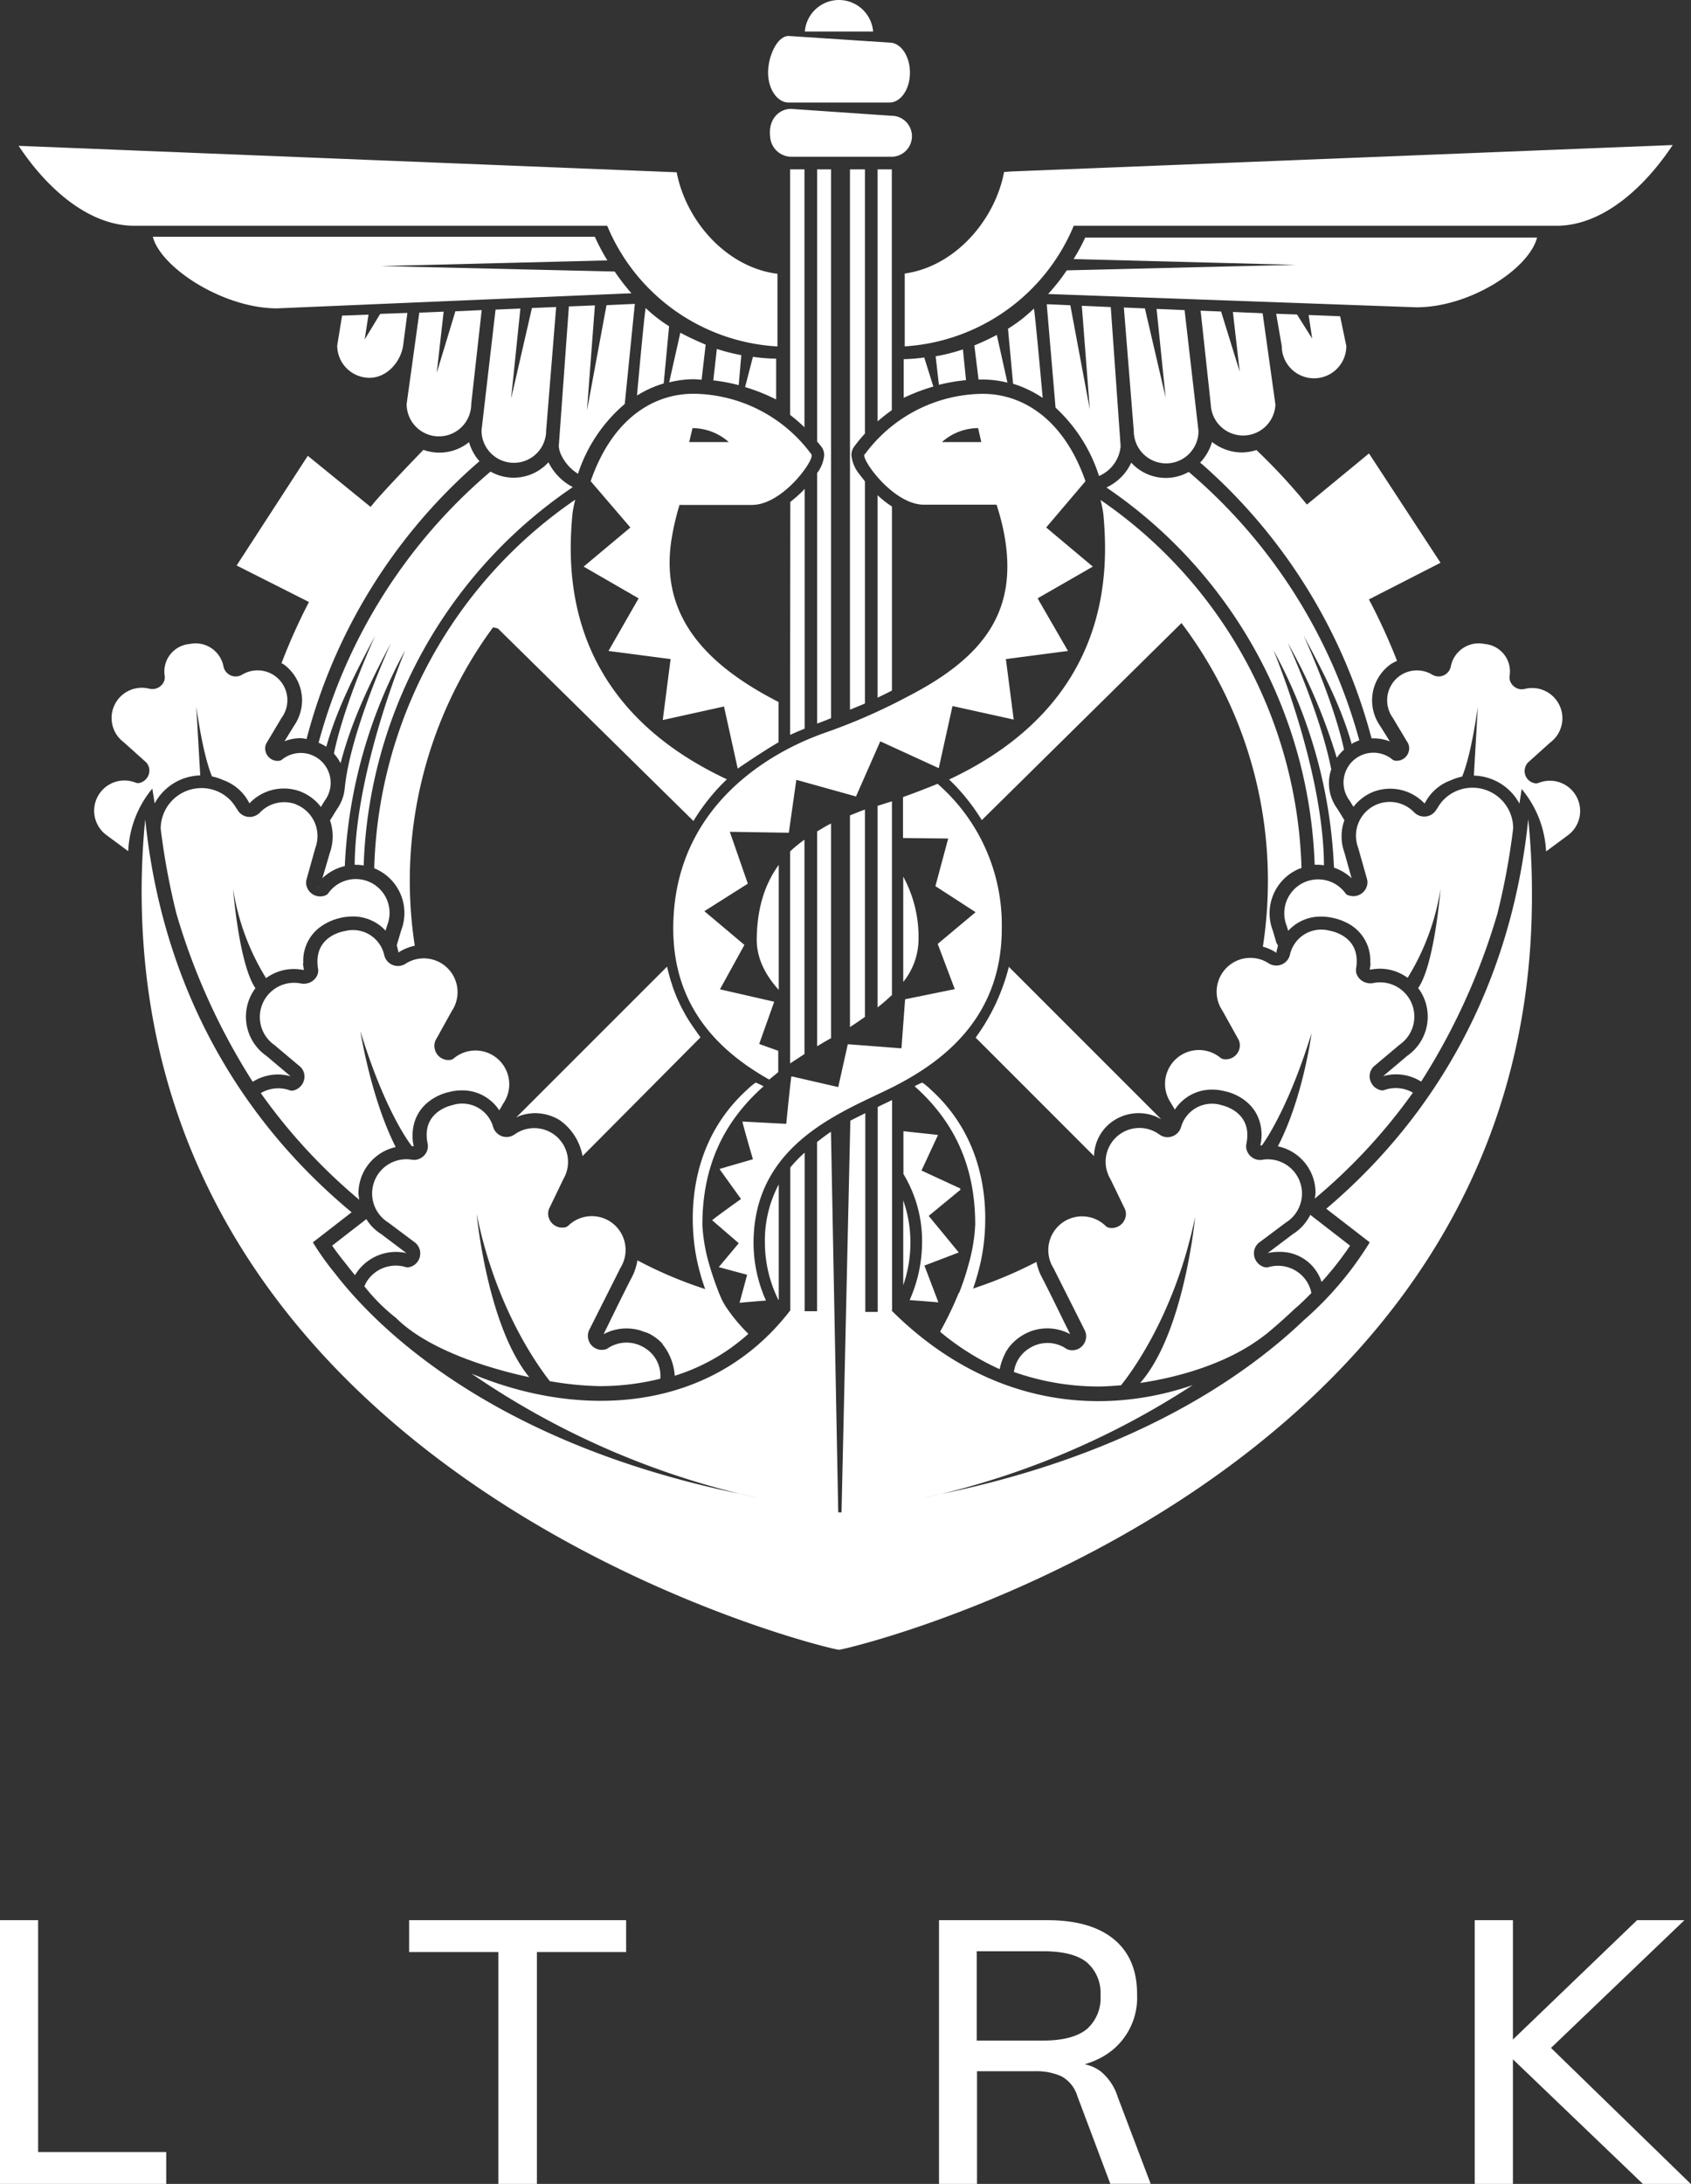
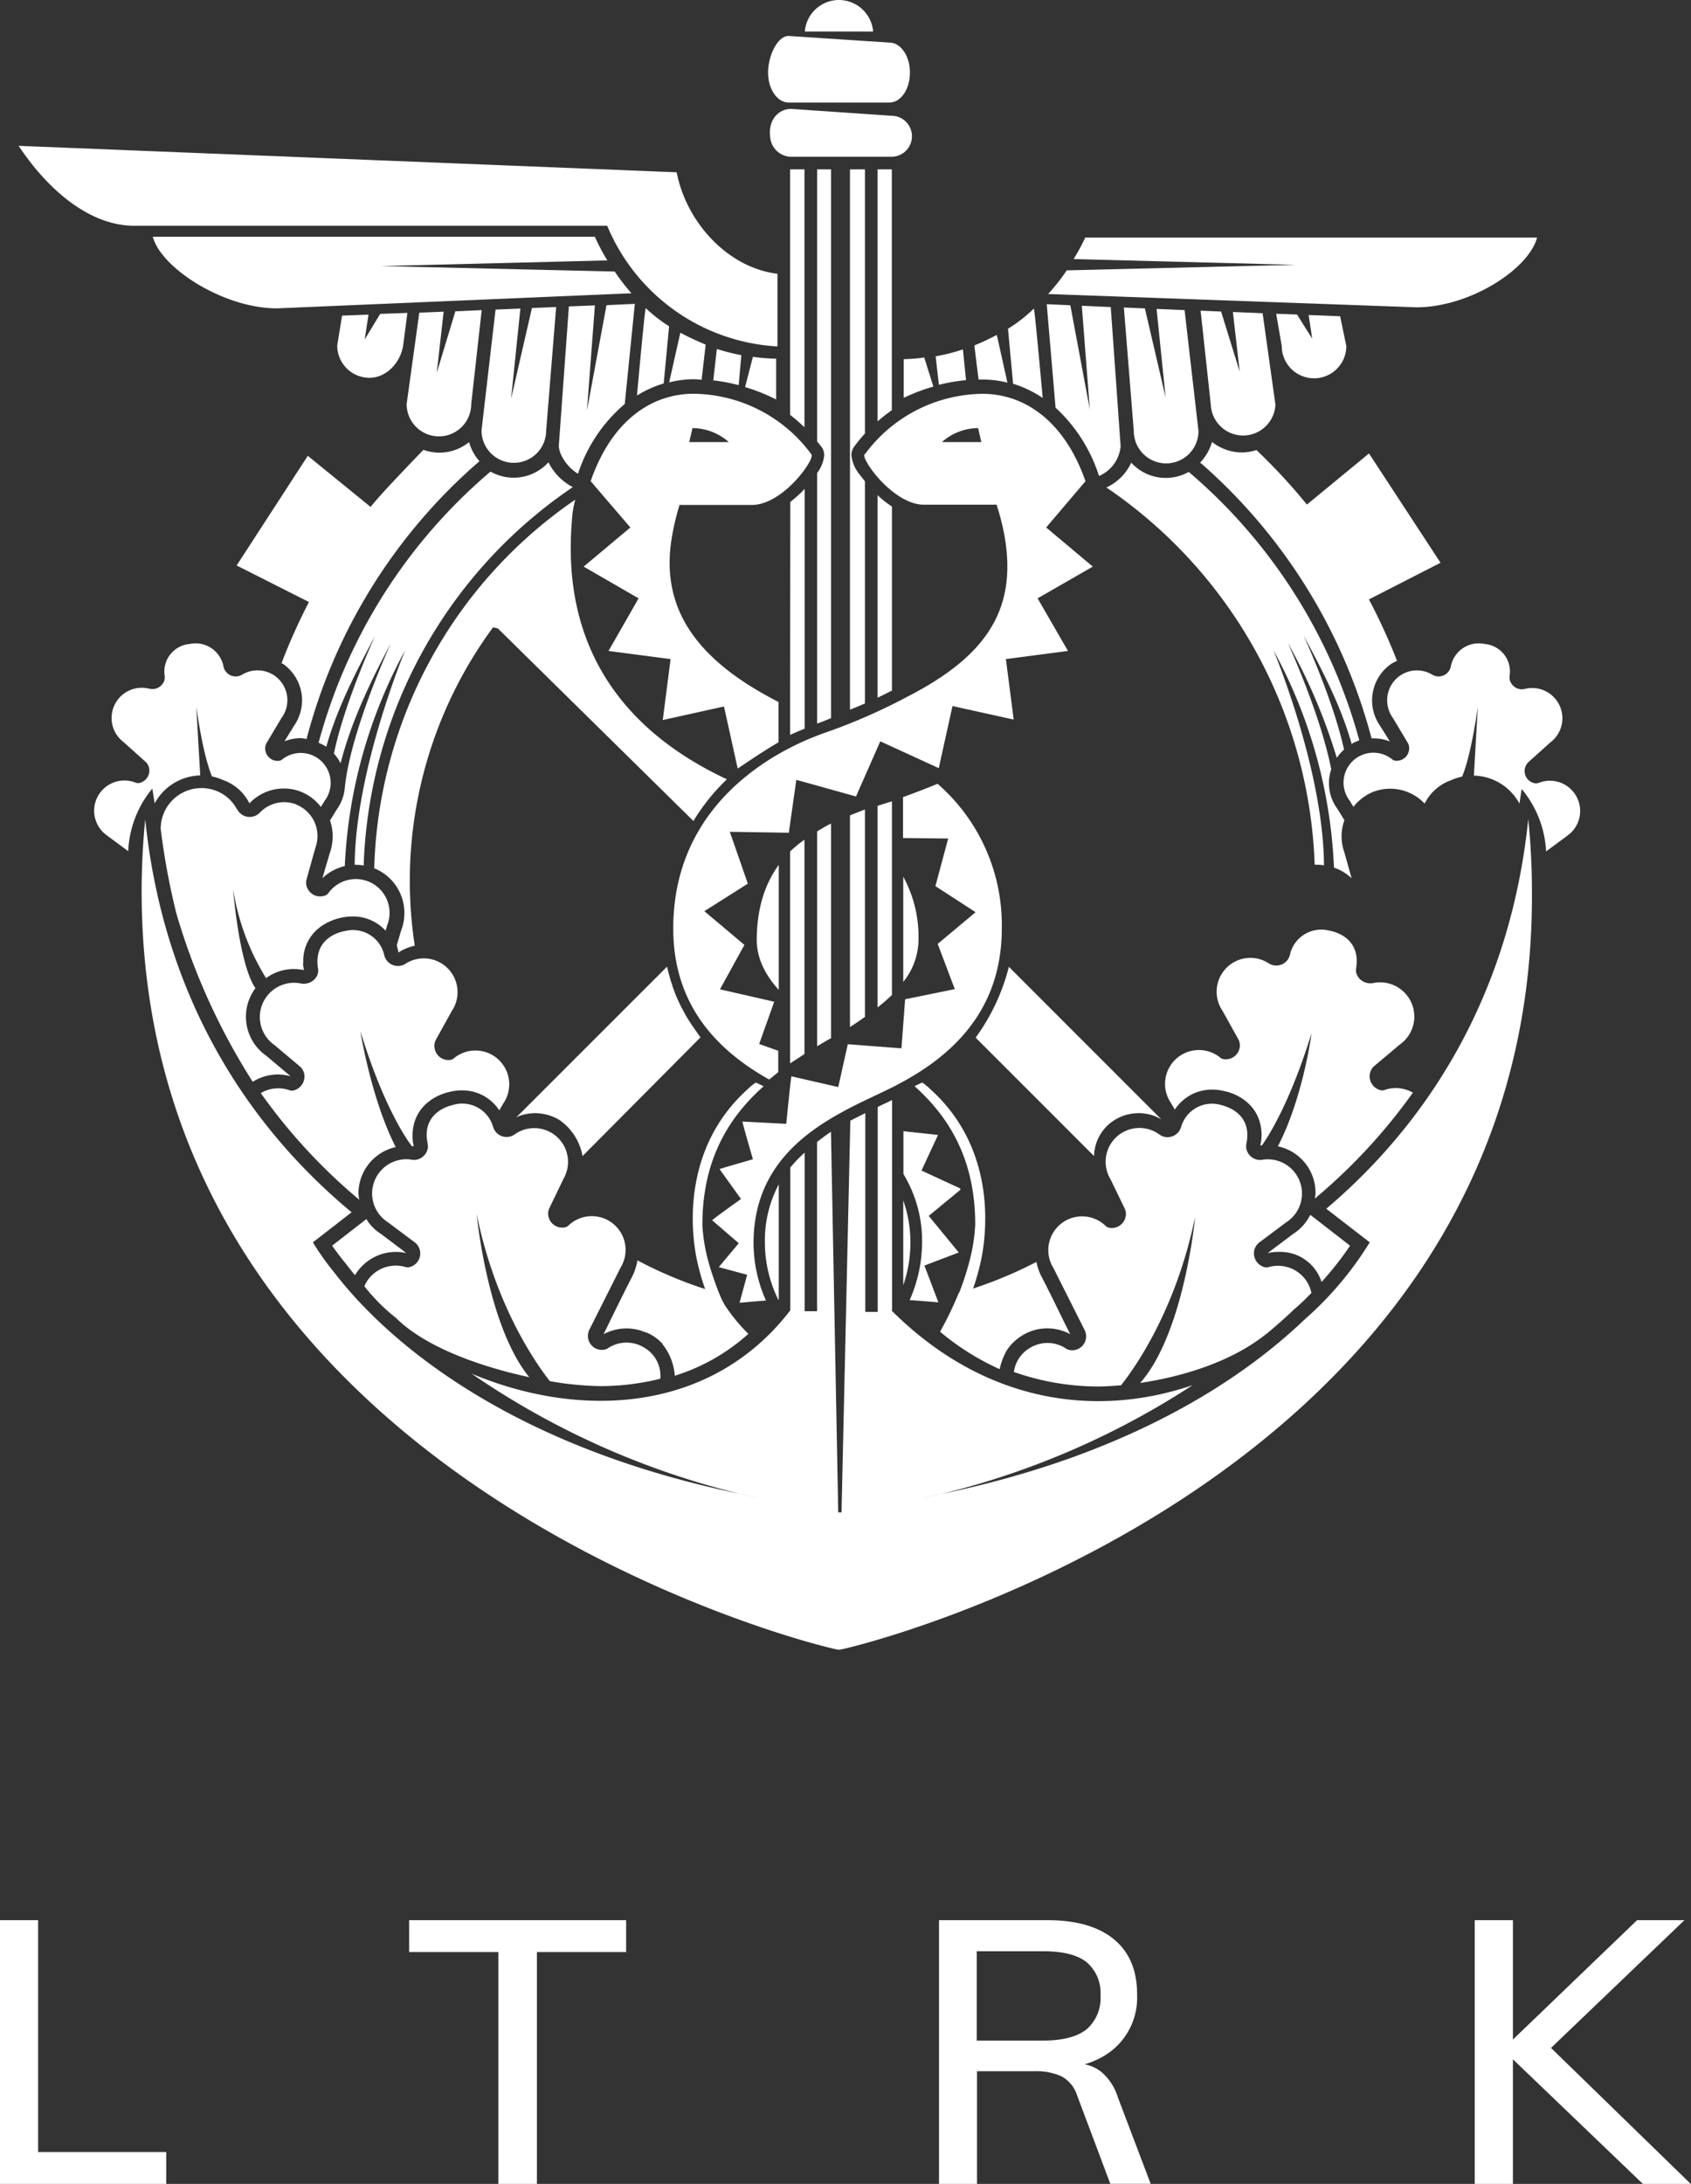
<svg xmlns="http://www.w3.org/2000/svg" id="Layer_1" data-name="Layer 1" viewBox="0 0 272.34 351.63">
  <rect x="0" y="0" width="272.34" height="351.63" fill="#333333" stroke="none" />
  <defs>
    <style>.cls-1{fill:none;}.cls-2{fill:#fff;}.cls-3{clip-path:url(#clip-path);}</style>
    <clipPath id="clip-path" transform="translate(0 -1.07)">
      <rect class="cls-1" x="-266.28" y="-225.56" width="804.89" height="804.89" />
    </clipPath>
  </defs>
  <polygon class="cls-2" points="0 351.63 0 309.17 6.14 309.17 6.14 346.5 26.77 346.5 26.77 351.63 0 351.63" />
  <polygon class="cls-2" points="80.26 351.63 80.26 314.3 65.89 314.3 65.89 309.17 100.84 309.17 100.84 314.3 86.47 314.3 86.47 351.63 80.26 351.63" />
  <g class="cls-3">
    <path class="cls-2" d="M151.23,352.7V310.24H168.7q7,0,10.73,3.1t3.7,8.89a10.9,10.9,0,0,1-3.79,8.77q-3.78,3.21-10.58,3.21l4.53-.89a6.41,6.41,0,0,1,4,1.28,8.65,8.65,0,0,1,2.72,4.09l5.31,14h-6.5l-5.31-14.13a5.39,5.39,0,0,0-2.57-3.19,9.83,9.83,0,0,0-4.29-.81h-9.3V352.7Zm6.08-23.08H168q4.71,0,7-1.81a6.65,6.65,0,0,0,2.24-5.46A6.5,6.5,0,0,0,175,317q-2.21-1.76-7-1.76H157.31Z" transform="translate(0 -1.07)" />
    <path class="cls-2" d="M237.51,310.24h6.15V352.7h-6.15Zm27.08,42.46L242,331.05l21.65-20.81h7.63l-23.55,22.54.36-3.63,24.21,23.55Z" transform="translate(0 -1.07)" />
    <path class="cls-2" d="M151.55,241.59c-1,.2-1.89.4-2.87.59,0,0,1-.17,2.87-.59" transform="translate(0 -1.07)" />
    <path class="cls-2" d="M119.19,241.59c1.85.42,2.89.59,2.89.59-1-.19-1.93-.39-2.89-.59" transform="translate(0 -1.07)" />
    <path class="cls-2" d="M113,62.17l.65-5.61c-1.46-.61-2.8-1.23-4.08-1.92l-1.8,8a16.15,16.15,0,0,1,4-.51c.41,0,.81.06,1.22.08" transform="translate(0 -1.07)" />
    <path class="cls-2" d="M95.09,78.5,101.52,86,94,92.3l8.85,5.11L98,105.88l10,1.31L106.74,117l9.86-2.18,2.21,10s3.8-2.62,6.58-4.24V114.1c-12.52-6.4-19.42-14.62-17.1-27a40.35,40.35,0,0,1,1.15-4.73H121.1c5,0,10.16-7.34,9.59-8.13a23.85,23.85,0,0,0-19-9.77c-6.46,0-13.07,4-16.56,14.07M111.53,70a8.85,8.85,0,0,1,5.84,2.25H111Z" transform="translate(0 -1.07)" />
    <path class="cls-2" d="M115.45,57.25l-.57,5.06a30.75,30.75,0,0,1,4.09.77l.42-4.83a30,30,0,0,1-3.94-1" transform="translate(0 -1.07)" />
    <path class="cls-2" d="M95.79,39.19H24.61c1.3,5,11.36,11.53,20,11.53l57.09-2.43A33.17,33.17,0,0,1,99,44.79l-37.63-.88L97.82,43a31.7,31.7,0,0,1-2-3.77" transform="translate(0 -1.07)" />
    <path class="cls-2" d="M45.82,120.42a7.23,7.23,0,0,1,2.63-.5,5.88,5.88,0,0,1,.92.15,88.7,88.7,0,0,1,27-44l.85-.74a7.88,7.88,0,0,1-1.68-3.07,7.59,7.59,0,0,1-7.35,1.24C64.81,77,61,81,59.69,82.69L49.57,74.46,38.11,92.12,49.76,98a92.91,92.91,0,0,0-4.42,9.85c.1.07.21.09.31.16a7.19,7.19,0,0,1,3,5.8,7.28,7.28,0,0,1-1.29,4.11Z" transform="translate(0 -1.07)" />
    <path class="cls-2" d="M102.62,64.74a17.51,17.51,0,0,1,4.27-1.93l.87-9.21A23.77,23.77,0,0,1,104,50.68c-.12,0-1,9.47-1.41,14.06" transform="translate(0 -1.07)" />
    <path class="cls-2" d="M125,58.82a29.21,29.21,0,0,1-3.74-.3L120,63.39a31.07,31.07,0,0,1,5,2V58.82Z" transform="translate(0 -1.07)" />
    <path class="cls-2" d="M94.53,67.18l1.28-16.94-4.19.17L90,72.82c0,1.45,1.4,3.53,3.09,4.53a24.86,24.86,0,0,1,7.53-11.24L102.24,50l-4.56.2Z" transform="translate(0 -1.07)" />
    <path class="cls-2" d="M55.09,51.9l-.78,4.8a5.2,5.2,0,0,0,5.2,5.2c2.88,0,5.16-2.71,5.45-5.45l.65-5-4.38.16-2.5,4.12.62-4-4.26.16" transform="translate(0 -1.07)" />
    <path class="cls-2" d="M129.56,28.34h-2.31V45.15h0V67.87a26.93,26.93,0,0,1,2.31,2Z" transform="translate(0 -1.07)" />
    <path class="cls-2" d="M70.69,71.33a5.2,5.2,0,0,0,5.2-5.2L77.58,51l-4.24.19-3,9.91,1.11-9.85-3.92.16L65.49,66.12a5.2,5.2,0,0,0,5.2,5.21" transform="translate(0 -1.07)" />
    <path class="cls-2" d="M51.92,142.47a7.75,7.75,0,0,1,3.61-1.95,79.9,79.9,0,0,1,9.73-34.76s-8,19.1-8.14,34.55l.22,0a7.3,7.3,0,0,1,1.23.11A76.63,76.63,0,0,1,92.25,79.5a9,9,0,0,1-3.92-4A7.56,7.56,0,0,1,79,77a86.79,86.79,0,0,0-27.69,43.66,8.56,8.56,0,0,1,1.24.64c1.79-6.35,4.85-12.17,7.88-17.89,0,0-5,10.88-6.65,19a6.91,6.91,0,0,1,1.07,1.55c1.77-6.87,4.87-13.24,8.12-19.35,0,0-6.5,14.12-7.43,23.21l0-.06a7,7,0,0,1-1.3,3.64l-1.09,1.77a7.8,7.8,0,0,1,.43,2.55,8.1,8.1,0,0,1-.47,2.71Z" transform="translate(0 -1.07)" />
    <path class="cls-2" d="M127.25,112.79l0,.12v6.48c.79-.37,1.7-.74,2.34-1V79.77c-.16.17-.29.34-.46.51-.57.55-1.19,1.09-1.85,1.61Z" transform="translate(0 -1.07)" />
    <path class="cls-2" d="M107.4,156.74h0L83.13,181l.43-.22a7.88,7.88,0,0,1,2.54-.48,7.66,7.66,0,0,1,4,1.1,9,9,0,0,1,3.72,5.81l19-19.12c-.22-.29-1.2-1.68-1.41-2-.31-.46-.61-.93-.9-1.42-.14-.24-.27-.5-.41-.75-.28-.5-.54-1-.78-1.55-.07-.15-.15-.3-.21-.45-.32-.72-.6-1.47-.86-2.24,0-.14-.09-.28-.13-.41-.25-.81-.48-1.64-.67-2.51Z" transform="translate(0 -1.07)" />
    <path class="cls-2" d="M117.06,126.54c-11.37-5.32-25.16-15.83-25.14-37.25,0-1.8.1-3.65.29-5.58a16.83,16.83,0,0,1,.44-2.19,74.37,74.37,0,0,0-32.38,59.35,7.77,7.77,0,0,1,4.34,10l-.71,2.39.24.94,0,.24a8,8,0,0,1,2.66-1.1A69.67,69.67,0,0,1,66,143a68.87,68.87,0,0,1,13.09-40.49l.32-.44.54.13.24.06,31.49,31a32.54,32.54,0,0,1,5.39-6.72" transform="translate(0 -1.07)" />
-     <path class="cls-2" d="M217.07,145.22a1,1,0,0,1-.37-.31,5.45,5.45,0,0,0-9.49,5.18l.26.85a7.05,7.05,0,0,1,5.31-2.29,7.93,7.93,0,0,1,1.22.09,5,5,0,0,1,.51.09,9,9,0,0,1,3.05,1.19,6.74,6.74,0,0,1,3.13,5.86v.26l.05.05-.14,1s0,0,0,0l.11,0a8.61,8.61,0,0,1,1.54-.15,7.6,7.6,0,0,1,4.45,1.47A38.56,38.56,0,0,0,232,144.18s-.95,12.19-3.61,16c0,.06.11.1.15.16a7.68,7.68,0,0,1-1.89,10.72l-3.89,3.28a7.57,7.57,0,0,1,6.12.88,105.22,105.22,0,0,0,12.29-27.08,113.3,113.3,0,0,0,2.53-13.69,6.55,6.55,0,0,0-6.55-6.55,6.48,6.48,0,0,0-4.71,2h0a6.48,6.48,0,0,0-.93,1.27c0,.07-.09.1-.13.17a2.26,2.26,0,0,1-2.94,1,2.43,2.43,0,0,1-.77-.56,5.44,5.44,0,0,0-8.94,5.76l1.45,5.15a2.08,2.08,0,0,1-.15,1.34,2.27,2.27,0,0,1-3,1.13" transform="translate(0 -1.07)" />
    <path class="cls-2" d="M166.51,50.75A23.61,23.61,0,0,1,162.34,54l.82,8.86a18,18,0,0,1,4.77,2.28c-.43-4.73-1.31-14.33-1.42-14.35" transform="translate(0 -1.07)" />
    <path class="cls-2" d="M168.83,48.41l59.27,2.14c8.67,0,18.14-6.19,19.45-11.23H174.78a32,32,0,0,1-1.87,3.46l35.77.93-36.88.89a31.39,31.39,0,0,1-3,3.81" transform="translate(0 -1.07)" />
    <path class="cls-2" d="M220.48,74.08l-10,8.23a93.71,93.71,0,0,0-8.13-8.78,7.73,7.73,0,0,1-2.32.39,7.85,7.85,0,0,1-4.83-1.69,8.18,8.18,0,0,1-1.92,3.33c.2.17.44.34.61.51a89,89,0,0,1,27,43.88c.1,0,.21,0,.32,0a7.23,7.23,0,0,1,2.63.5L222.31,118A7.16,7.16,0,0,1,224,108a6.63,6.63,0,0,1,1-.52,97.11,97.11,0,0,0-4.53-9.9L232,91.68Z" transform="translate(0 -1.07)" />
    <path class="cls-2" d="M162.23,62.59,160.54,55c-1.14.59-2.31,1.15-3.62,1.69l.68,5.49c.22,0,.43,0,.66,0a16.3,16.3,0,0,1,4,.5" transform="translate(0 -1.07)" />
    <path class="cls-2" d="M139.22,74.2c-.57.79,4.63,8.13,9.58,8.13l11.7,0a39.38,39.38,0,0,1,1.22,4.7c2.31,12.38-3.16,19.83-15.59,26.22v0a94.68,94.68,0,0,1-13.35,5.83c-3.21,1.16-24.35,8.64-24.35,31.48,0,12.71,7.47,19.84,15.45,24.33l1.46-1.2v-3.43l-3.07-1.1,2.42-6.8-8.74-2,3.94-7.15-6.45-5.43,7-4.43L117.54,135l9.5.15,1.21-8.52,9.61,2.68,3.91-8.88,9.42,4.32,2.21-10,9.86,2.18L162,107.19l10-1.31-4.89-8.47L176,92.3,168.49,86l6.33-7.45c-3.49-10-10.11-14.07-16.56-14.07a23.83,23.83,0,0,0-19,9.77M157.53,70l.51,2.25H151.7A8.81,8.81,0,0,1,157.53,70" transform="translate(0 -1.07)" />
    <polygon class="cls-2" points="51.27 142.79 51.09 142.84 51.27 142.83 51.27 142.79" />
    <path class="cls-2" d="M217.84,120.73l.21-.09a8.1,8.1,0,0,1,.87-.37,86.72,86.72,0,0,0-27.47-43.22,7.52,7.52,0,0,1-9.26-1.49,8.15,8.15,0,0,1-4,4,76.57,76.57,0,0,1,33.54,60.74c.17,0,.33,0,.5,0a7.61,7.61,0,0,1,1,.09c-.09-15.46-8.13-34.62-8.13-34.62a80,80,0,0,1,9.74,35,7.69,7.69,0,0,1,2.84,1.71l-1.16-4.15a7.66,7.66,0,0,1,0-5.2l-.55-.9-.58-.93a7,7,0,0,1-1.36-4.2,6.57,6.57,0,0,1,.37-2.15c-1.73-8.92-7-20.37-7-20.37a91.41,91.41,0,0,1,7.89,18.51,7.29,7.29,0,0,1,1.17-1.32c-1.73-8-6.52-18.39-6.52-18.39,3,5.59,6,11.29,7.75,17.48.07,0,.12-.08.18-.11" transform="translate(0 -1.07)" />
    <path class="cls-2" d="M155.08,57.33a30.7,30.7,0,0,1-4.39,1.11l.52,4.59a28.7,28.7,0,0,1,4.37-.75Z" transform="translate(0 -1.07)" />
    <path class="cls-2" d="M96.69,224.25a40.16,40.16,0,0,0,9.65-1.19,5.23,5.23,0,0,0-2.57-5,5.43,5.43,0,0,0-5.73,0,1.64,1.64,0,0,1-.54.28,2.25,2.25,0,0,1-2.62-3.1l5.06-10.06a5.44,5.44,0,0,0-8.42-6.76,1.22,1.22,0,0,1-.42.24,2.27,2.27,0,0,1-2.75-1.64,2.08,2.08,0,0,1,.09-1.35l2.32-4.81A5.44,5.44,0,0,0,83,183.64a2.67,2.67,0,0,1-.86.43,2.26,2.26,0,0,1-2.71-1.52h0A5.17,5.17,0,0,0,72.88,179c-.27.07-5.1,1.09-4,6.23h0a2.38,2.38,0,0,1,0,.8,2.3,2.3,0,0,1-1.7,1.74,2.27,2.27,0,0,1-1,0,5.51,5.51,0,0,0-3.63,10.15l4.34,3.25a2.26,2.26,0,0,1-1,3.93,1.24,1.24,0,0,1-.5,0A5.53,5.53,0,0,0,59,207.52a5.65,5.65,0,0,0-.31.66,30,30,0,0,0,5.11,5.11c4.66,4.66,13.56,7.83,21.44,9.52-6.79-8.3-8.47-26.27-8.47-26.27,3,14.76,9.51,24,11.78,26.91a51.39,51.39,0,0,0,8.1.8" transform="translate(0 -1.07)" />
    <path class="cls-2" d="M125.42,210.34V191.77a19.26,19.26,0,0,0-2.23,9.46,20.78,20.78,0,0,0,2.16,9.11Z" transform="translate(0 -1.07)" />
    <path class="cls-2" d="M47.69,130.58a5.41,5.41,0,0,0-5.77,1.26,2.43,2.43,0,0,1-.77.56,2.26,2.26,0,0,1-2.94-1h0c0-.07-.09-.1-.13-.17a6.91,6.91,0,0,0-.93-1.27h0a6.48,6.48,0,0,0-4.71-2,6.56,6.56,0,0,0-6.56,6.55,113.58,113.58,0,0,0,2.54,13.69A105.48,105.48,0,0,0,40.7,175.25a7.74,7.74,0,0,1,4-1.18,7.94,7.94,0,0,1,2.1.29l-3.89-3.28A7.67,7.67,0,0,1,41,160.37c0-.06.1-.11.15-.17-2.66-3.83-3.61-16-3.61-16a38.57,38.57,0,0,0,5.31,14.36,7.6,7.6,0,0,1,4.44-1.47,8.72,8.72,0,0,1,1.55.15l.1,0,0,0-.15-1,.05-.05v-.26A6.74,6.74,0,0,1,52.06,150a8.85,8.85,0,0,1,3-1.19,4.57,4.57,0,0,1,.51-.09,9.26,9.26,0,0,1,1.21-.09,7.11,7.11,0,0,1,5.32,2.29l.25-.85a5.44,5.44,0,0,0-9.48-5.18,1,1,0,0,1-.37.31,2.26,2.26,0,0,1-3-1.13,2,2,0,0,1-.15-1.34l1.44-5.15a5.46,5.46,0,0,0-3.16-7" transform="translate(0 -1.07)" />
    <path class="cls-2" d="M149.57,196.84l5.09-4.19,0-.22-6.25-2.89,2.66-5.73-5.57-.6v6.89a20.78,20.78,0,0,1,3,11.13,23,23,0,0,1-2,9.17c1.56.11,3.1.23,4.63.36l-2.25-5.92,5.53-2.11Z" transform="translate(0 -1.07)" />
    <path class="cls-2" d="M203.77,216c1.73-1.42,3.28-2.8,4.66-4.12,1-.84,1.88-1.71,2.77-2.62a5.26,5.26,0,0,0-.64-1.7,5.52,5.52,0,0,0-6.34-2.45,1.24,1.24,0,0,1-.5,0,2.31,2.31,0,0,1-1.71-2.77,2.26,2.26,0,0,1,.72-1.16l4.34-3.25a5.51,5.51,0,0,0-3.63-10.15,2.27,2.27,0,0,1-1,0,2.3,2.3,0,0,1-1.71-1.74,2.39,2.39,0,0,1,0-.8h0c1.08-5.14-3.75-6.16-4-6.23a5.18,5.18,0,0,0-6.53,3.57h0a2.27,2.27,0,0,1-2.72,1.52,2.53,2.53,0,0,1-.85-.43,5.44,5.44,0,0,0-7.79,7.25l2.33,4.81a2.08,2.08,0,0,1,.09,1.35,2.27,2.27,0,0,1-2.75,1.64,1.05,1.05,0,0,1-.42-.24,5.44,5.44,0,0,0-8.43,6.76l5.06,10.06a2.24,2.24,0,0,1-2.61,3.1,1.71,1.71,0,0,1-.55-.28,5.41,5.41,0,0,0-5.72,0,5.3,5.3,0,0,0-2.55,3.85,41.08,41.08,0,0,0,13.56,2.34c1,0,2.32-.08,3.7-.2,2.1-2.63,8.82-12,11.93-27.11,0,0-1.73,18.65-8.85,26.74,6.31-.94,14.31-3.17,20.14-7.76" transform="translate(0 -1.07)" />
    <path class="cls-2" d="M82.76,75.59a5.2,5.2,0,0,0,5.2-5.2L89.57,50.5l-3.9.16L82.31,65.28l1.5-14.53-4,.17L77.55,70.38a5.21,5.21,0,0,0,5.21,5.21" transform="translate(0 -1.07)" />
    <path class="cls-2" d="M144.34,175.81c8.56-4.42,17-11.68,17-25.24A30.13,30.13,0,0,0,151,127.27c-2,.82-3.94,1.56-5.57,2.14V136l7.28.08-2.06,7.67,6.47,4.19s-6.1,5.11-6.1,5.11l2.75,7.28-8,1.63-.59,7.9-8.64-.66L135,176.1l-7.53-1.73c-.1.07-.84,7.65-.84,7.65l-7.05-.37c-.07.08,1.68,6.07,1.68,6.07s-5.38,1.55-5.38,1.58l3.46,4.82s-4.64,3.31-4.64,3.43l4.28,3.69-3.22,3.85,4.57,1.23-1.22,4.51c1.41-.13,2.83-.25,4.25-.36a22.77,22.77,0,0,1-2-9.24c0-16.55,15.21-21.4,23-25.42" transform="translate(0 -1.07)" />
-     <path class="cls-2" d="M152.82,126.54a32.56,32.56,0,0,1,5.3,6.58l32.16-31.73.56.75A68.77,68.77,0,0,1,204.2,143a69.71,69.71,0,0,1-.81,10.49,7.84,7.84,0,0,1,2.2,1v-.24l.23-.94-.26-.47-.35-1.18-.2-.7a7.77,7.77,0,0,1,4.35-10.06l.25-.07a74.36,74.36,0,0,0-32.37-59.26,21.47,21.47,0,0,1,.45,2.19c.18,1.93.28,3.78.28,5.58,0,21.42-13.78,31.93-25.14,37.25" transform="translate(0 -1.07)" />
    <path class="cls-2" d="M139.3,70.91V28.34h-2.41v87c.81-.33,1.62-.66,2.41-1V78.57c-.35-.45-.69-.88-1-1.28a5.79,5.79,0,0,1-1.18-2.93,2.3,2.3,0,0,1,.42-1.34,25,25,0,0,1,1.73-2.11" transform="translate(0 -1.07)" />
    <path class="cls-2" d="M143.65,112.26V82.62a15,15,0,0,1-2.31-1.82v32.6h0c.78-.37,1.53-.74,2.26-1.12l.05,0" transform="translate(0 -1.07)" />
    <path class="cls-2" d="M143.63,28.34h-2.29V68.92a26,26,0,0,1,2.29-1.8Z" transform="translate(0 -1.07)" />
    <path class="cls-2" d="M193.36,51.08,195,66.21a5.21,5.21,0,0,0,10.41,0l-2.06-14.7-4.79-.21,1.1,9.62-3-9.69-3.37-.14" transform="translate(0 -1.07)" />
    <path class="cls-2" d="M205.53,51.58l.9,5.2a5.2,5.2,0,1,0,10.4,0l-1-4.79-5.07-.2.57,3.8-2.44-3.88-3.33-.12" transform="translate(0 -1.07)" />
    <path class="cls-2" d="M146.87,23a3.29,3.29,0,0,0-3.3-3.29l-16.19-1.11c-1.82,0-3.66,1.59-3.35,4.4a3.45,3.45,0,0,0,3.29,3.31h16.25a3.3,3.3,0,0,0,3.3-3.31" transform="translate(0 -1.07)" />
    <path class="cls-2" d="M131.6,117.57l.55-.2c.6-.21,1.11-.44,1.69-.66V28.34H131.6V72.15c.26.33.56.66.8,1a2.34,2.34,0,0,1,.34,1.22,5.61,5.61,0,0,1-1.14,2.86Z" transform="translate(0 -1.07)" />
    <path class="cls-2" d="M170,66.71a25.41,25.41,0,0,1,7,11,5.78,5.78,0,0,0,3.48-4.79l-1.59-22.41-4.66-.2L175.52,67l-3.14-16.78-3.8-.17Z" transform="translate(0 -1.07)" />
    <path class="cls-2" d="M145.54,58.9h0v6.23a31.3,31.3,0,0,1,4.78-1.82l-1.47-4.68a28.26,28.26,0,0,1-3.29.27" transform="translate(0 -1.07)" />
    <path class="cls-2" d="M213.6,195.69l7,5.41A54.3,54.3,0,0,1,210,213.62c-9.76,9.31-27.78,21.66-58.43,28-1.84.42-2.87.58-2.87.58,1-.18,1.92-.38,2.87-.58a130.46,130.46,0,0,0,40.51-17.53c-15.44,5.28-33.42,3-48.48-12a.61.61,0,0,0,.07-.1V178.19c-.74.36-1.54.73-2.31,1.11v33h-2v-32c-.8.4-1.6.79-2.41,1.21l-1.42,63.07H135l-1.17-61.28c-.78.5-1.5,1.08-2.24,1.64v27.25h-2V186.66a21.74,21.74,0,0,0-2.31,2.39v23c-12.69,16.5-33.73,17.59-51.35,10.18a131.06,131.06,0,0,0,43.29,19.37c1,.2,1.9.4,2.89.58,0,0-1-.16-2.89-.58-40.16-8.27-58.65-26.91-65.27-35.5a43.67,43.67,0,0,1-3.56-5l6.24-4.84C38.37,181.11,26.12,159.73,23.39,133q-.57,5.69-.58,11.52c0,95.82,110.91,122.18,112.3,122.18S247.43,240.4,246.72,144.47c0-3.89-.21-7.73-.59-11.52-2.7,26.45-14.68,47.62-32.53,62.74" transform="translate(0 -1.07)" />
    <path class="cls-2" d="M247.73,127.14a1.16,1.16,0,0,1-.43.06,2,2,0,0,1-1.73-2.3,2,2,0,0,1,.54-1.08l3.56-3.2a4.87,4.87,0,0,0-4-8.65,2.2,2.2,0,0,1-.85.07,2.06,2.06,0,0,1-1.64-1.4,1.87,1.87,0,0,1-.06-.71h0a4.44,4.44,0,0,0-4-5.17,4.58,4.58,0,0,0-5.47,3.65h0a2,2,0,0,1-2.26,1.55,2.16,2.16,0,0,1-.79-.3,4.78,4.78,0,0,0-5.21.26,4.83,4.83,0,0,0-1.08,6.72l2.43,4.06a1.76,1.76,0,0,1,.18,1.18,2,2,0,0,1-2.28,1.66,1,1,0,0,1-.39-.18,4.81,4.81,0,0,0-6.89,6.62l.62,1a7.62,7.62,0,0,1,3.22-2.43,7.63,7.63,0,0,1,8.1,1.76c.11.1.09.1.11.1h0a.07.07,0,0,0,.06,0,7.53,7.53,0,0,1,4.21-3.71,8.44,8.44,0,0,1,1.8-.59c.64-1.54,1.58-4.72,2.53-11.23l-.64,11.07a8.57,8.57,0,0,1,7.34,4.51l.36-2.35A16.94,16.94,0,0,1,249,138.16l3.46-2.56a4.87,4.87,0,0,0-4.69-8.46" transform="translate(0 -1.07)" />
    <path class="cls-2" d="M135.1,1.07a5.52,5.52,0,0,0-5.48,5.08h11a5.54,5.54,0,0,0-5.49-5.08" transform="translate(0 -1.07)" />
-     <path class="cls-2" d="M162.83,28.68l-1.12.09c-1.5,7.87-8,15.24-16,16.34V56.84a31.62,31.62,0,0,0,27.22-19.42h77.75c7.67,0,14.43-6.53,18.71-13Z" transform="translate(0 -1.07)" />
    <path class="cls-2" d="M127,17.58h16.25c1.83,0,3.3-2.15,3.3-4.82s-1.47-4.83-3.3-4.83L127,6.86c-1.82,0-3.3,3.24-3.3,5.9s1.48,4.82,3.3,4.82" transform="translate(0 -1.07)" />
    <path class="cls-2" d="M97.79,37.42a31.61,31.61,0,0,0,27.42,19.43V45.15c-8.14-1-14.71-8.43-16.23-16.34L3,24.55C7.27,31,14,37.42,21.63,37.42Z" transform="translate(0 -1.07)" />
    <path class="cls-2" d="M24.91,130.43a8.57,8.57,0,0,1,7.34-4.51l-.64-11.07c.94,6.51,1.89,9.69,2.53,11.23a8.44,8.44,0,0,1,1.8.59,7.53,7.53,0,0,1,4.21,3.71.07.07,0,0,0,.06,0h0l.1-.1a7.59,7.59,0,0,1,5.41-2.25,7.38,7.38,0,0,1,2.68.49A7.59,7.59,0,0,1,51.68,131l.61-1a4.81,4.81,0,0,0-6.88-6.62,1,1,0,0,1-.39.18,2,2,0,0,1-2.28-1.66,1.76,1.76,0,0,1,.18-1.18l2.42-4.06a4.8,4.8,0,0,0-6.28-7,2.16,2.16,0,0,1-.79.3A2,2,0,0,1,36,108.41h0a4.58,4.58,0,0,0-5.47-3.65,4.45,4.45,0,0,0-4,5.17h0a2.09,2.09,0,0,1-.06.71A2.06,2.06,0,0,1,24.8,112a2.29,2.29,0,0,1-.87-.07,4.87,4.87,0,0,0-4,8.65l3.57,3.2a2,2,0,0,1,.54,1.08,2.06,2.06,0,0,1-1.73,2.3,1.16,1.16,0,0,1-.43-.06,4.87,4.87,0,0,0-4.69,8.46l3.46,2.56a16.92,16.92,0,0,1,3.88-10.08Z" transform="translate(0 -1.07)" />
    <path class="cls-2" d="M212.88,207.44a51.34,51.34,0,0,0,4.55-5.8l-5.28-4.1-1.13-.87a7.63,7.63,0,0,1-2.8,3.1l-4.06,3.06a7.25,7.25,0,0,1,1.67-.19,7,7,0,0,1,7,4.8" transform="translate(0 -1.07)" />
    <path class="cls-2" d="M133.84,133.66c-.8.39-1.5.84-2.24,1.28v34.58c.72-.42,1.42-.85,2.18-1.27l.06,0Z" transform="translate(0 -1.07)" />
    <path class="cls-2" d="M129.56,136.27a21.13,21.13,0,0,0-2.31,1.89v34.13l2.31-1.51Z" transform="translate(0 -1.07)" />
    <path class="cls-2" d="M141.34,130.81v32.46a30.15,30.15,0,0,0,2.31-2V130.09l-2.31.72" transform="translate(0 -1.07)" />
    <path class="cls-2" d="M138.28,131.8l-1.39.55v34.08c.82-.51,1.61-1.07,2.41-1.63V131.42a9.48,9.48,0,0,0-1,.38" transform="translate(0 -1.07)" />
    <path class="cls-2" d="M125.42,160.46V140.32c-2.18,3-3.51,6.86-3.55,12.05,0,3,1.39,5.7,3.55,8.09" transform="translate(0 -1.07)" />
    <path class="cls-2" d="M55.78,204.65c.41.54.88,1.12,1.39,1.74a7.7,7.7,0,0,1,6.61-3.75,7.31,7.31,0,0,1,1.67.19l-4.06-3.06A7.5,7.5,0,0,1,59,197.36l-5.51,4.27c.7,1,1.46,2,2.28,3" transform="translate(0 -1.07)" />
    <path class="cls-2" d="M106.68,217.49l.15.18a9.05,9.05,0,0,1,1.84,4.91,31.85,31.85,0,0,0,11.86-6.75,27.59,27.59,0,0,1-3.75-4.55c-.38-.65-.73-1.32-1.06-2A67.72,67.72,0,0,1,102.66,204a9.36,9.36,0,0,1-.88,2.69c-.88,1.62-4.57,9.2-4.57,9.2a7.83,7.83,0,0,1,3.69-.93,7.94,7.94,0,0,1,2.1.29h0c.32.1.65.22,1,.35l.08,0a7.3,7.3,0,0,1,1,.5h0a8,8,0,0,1,1.47,1.17l.2.22" transform="translate(0 -1.07)" />
    <path class="cls-2" d="M57.86,194.24a8.62,8.62,0,0,1-.13-1,7.66,7.66,0,0,1,6-7.48c-4-7.86-5.69-18.66-5.69-18.66,3.66,11.92,7.31,17.23,8.29,18.52l.21,0h.09a.08.08,0,0,0,0,0l-.13-.7v0a8.18,8.18,0,0,1-.06-1.08c.11-5.77,5.69-6.91,5.84-6.93h0a7.92,7.92,0,0,1,2.13-.28,7.09,7.09,0,0,1,6,3.22l.65-1.12a5.44,5.44,0,0,0-8-7.23,1.23,1.23,0,0,1-.43.21A2.26,2.26,0,0,1,70,169.88a2.14,2.14,0,0,1,.17-1.35l2.59-4.67a5.44,5.44,0,0,0-7.37-7.67,2.19,2.19,0,0,1-.87.37,2.26,2.26,0,0,1-2.63-1.67h0a5.16,5.16,0,0,0-6.3-3.92c-.28.05-5.16.8-4.38,6h0a2.15,2.15,0,0,1,0,.8,2.3,2.3,0,0,1-1.8,1.64,2.25,2.25,0,0,1-1,0,5.51,5.51,0,0,0-4.2,9.93l4.15,3.49A2.21,2.21,0,0,1,49,174a2.31,2.31,0,0,1-1.86,2.67,1.17,1.17,0,0,1-.5-.06,5.52,5.52,0,0,0-4.64.46,90.87,90.87,0,0,0,15.88,17.19" transform="translate(0 -1.07)" />
    <path class="cls-2" d="M161,221.52a10,10,0,0,1,1-2.75c0-.08.09-.18.14-.25s.16-.25.24-.38a8,8,0,0,1,2.18-2,7.65,7.65,0,0,1,4.11-1.19,7.76,7.76,0,0,1,3.62.9l.05,0h0l0,0-.91-1.82c-1.15-2.36-3.08-6.28-3.68-7.39a8.92,8.92,0,0,1-.83-2.39,68.11,68.11,0,0,1-12.51,5,59.07,59.07,0,0,1-3,6.25,41.51,41.51,0,0,0,9.54,6Z" transform="translate(0 -1.07)" />
    <path class="cls-2" d="M181,50.58l1.6,19.89a5.21,5.21,0,0,0,10.42,0L190.78,51l-4.51-.19,1.46,14.27-3.34-14.35L181,50.58" transform="translate(0 -1.07)" />
    <path class="cls-2" d="M227.55,177a5.5,5.5,0,0,0-4.57-.43,1.12,1.12,0,0,1-.49.06,2.31,2.31,0,0,1-1.87-2.67,2.21,2.21,0,0,1,.65-1.2l4.15-3.49a5.51,5.51,0,0,0-4.2-9.93,2.24,2.24,0,0,1-1,0,2.31,2.31,0,0,1-1.8-1.64,2.15,2.15,0,0,1,0-.8h0c.78-5.19-4.09-5.94-4.37-6a5.17,5.17,0,0,0-6.31,3.92h0a2.25,2.25,0,0,1-2.62,1.67,2.29,2.29,0,0,1-.88-.37,5.4,5.4,0,0,0-5.9.11,5.46,5.46,0,0,0-1.47,7.56l2.6,4.67a2.14,2.14,0,0,1,.17,1.35,2.27,2.27,0,0,1-2.66,1.78,1.07,1.07,0,0,1-.43-.21,5.45,5.45,0,0,0-8,7.23l.66,1.12a7.09,7.09,0,0,1,6-3.22,7.89,7.89,0,0,1,2.12.28h0c.16,0,5.73,1.16,5.85,6.93a8.25,8.25,0,0,1-.07,1.08v0l-.12.7s0,0,0,0H203l.23,0c1.31-1.85,4.63-7.22,8-18.07,0,0-1.36,10.41-5.43,18.21a7.62,7.62,0,0,1,4.91,3.43,7.7,7.7,0,0,1,1.16,4.05,7.32,7.32,0,0,1-.12.94l.32-.27A91.1,91.1,0,0,0,227.55,177" transform="translate(0 -1.07)" />
    <path class="cls-2" d="M176.2,187.21a7,7,0,0,1,3.3-5.8,7.33,7.33,0,0,1,6.67-.56l.84.42-24.53-24.53a33.07,33.07,0,0,1-5.35,11.4Z" transform="translate(0 -1.07)" />
    <path class="cls-2" d="M145.47,194.33V208a20.66,20.66,0,0,0,1.15-6.75,20.1,20.1,0,0,0-1.15-6.9" transform="translate(0 -1.07)" />
    <path class="cls-2" d="M145.47,142.22v16.95a11,11,0,0,0,2.46-6.8,20.26,20.26,0,0,0-2.46-10.15" transform="translate(0 -1.07)" />
    <path class="cls-2" d="M123,176a9.46,9.46,0,0,0-1.29-.62,10,10,0,0,0-1.39,1.15c-10.13,9.19-9.27,22.09-8,27.78,2.24,9.81,6.19,11.88,6.9,12a52.37,52.37,0,0,1-5.1-12h0a27.81,27.81,0,0,1-1-6c0-9.77,3.64-16.79,9.79-22.27" transform="translate(0 -1.07)" />
    <path class="cls-2" d="M147.25,176a8.89,8.89,0,0,1,1.29-.62,10,10,0,0,1,1.39,1.15c10.13,9.19,9.27,22.09,8,27.78-2.25,9.81-5.71,10.94-6.41,11a44.17,44.17,0,0,0,4.59-11.09h0a27.81,27.81,0,0,0,.95-6c0-9.77-3.63-16.79-9.78-22.27" transform="translate(0 -1.07)" />
  </g>
</svg>